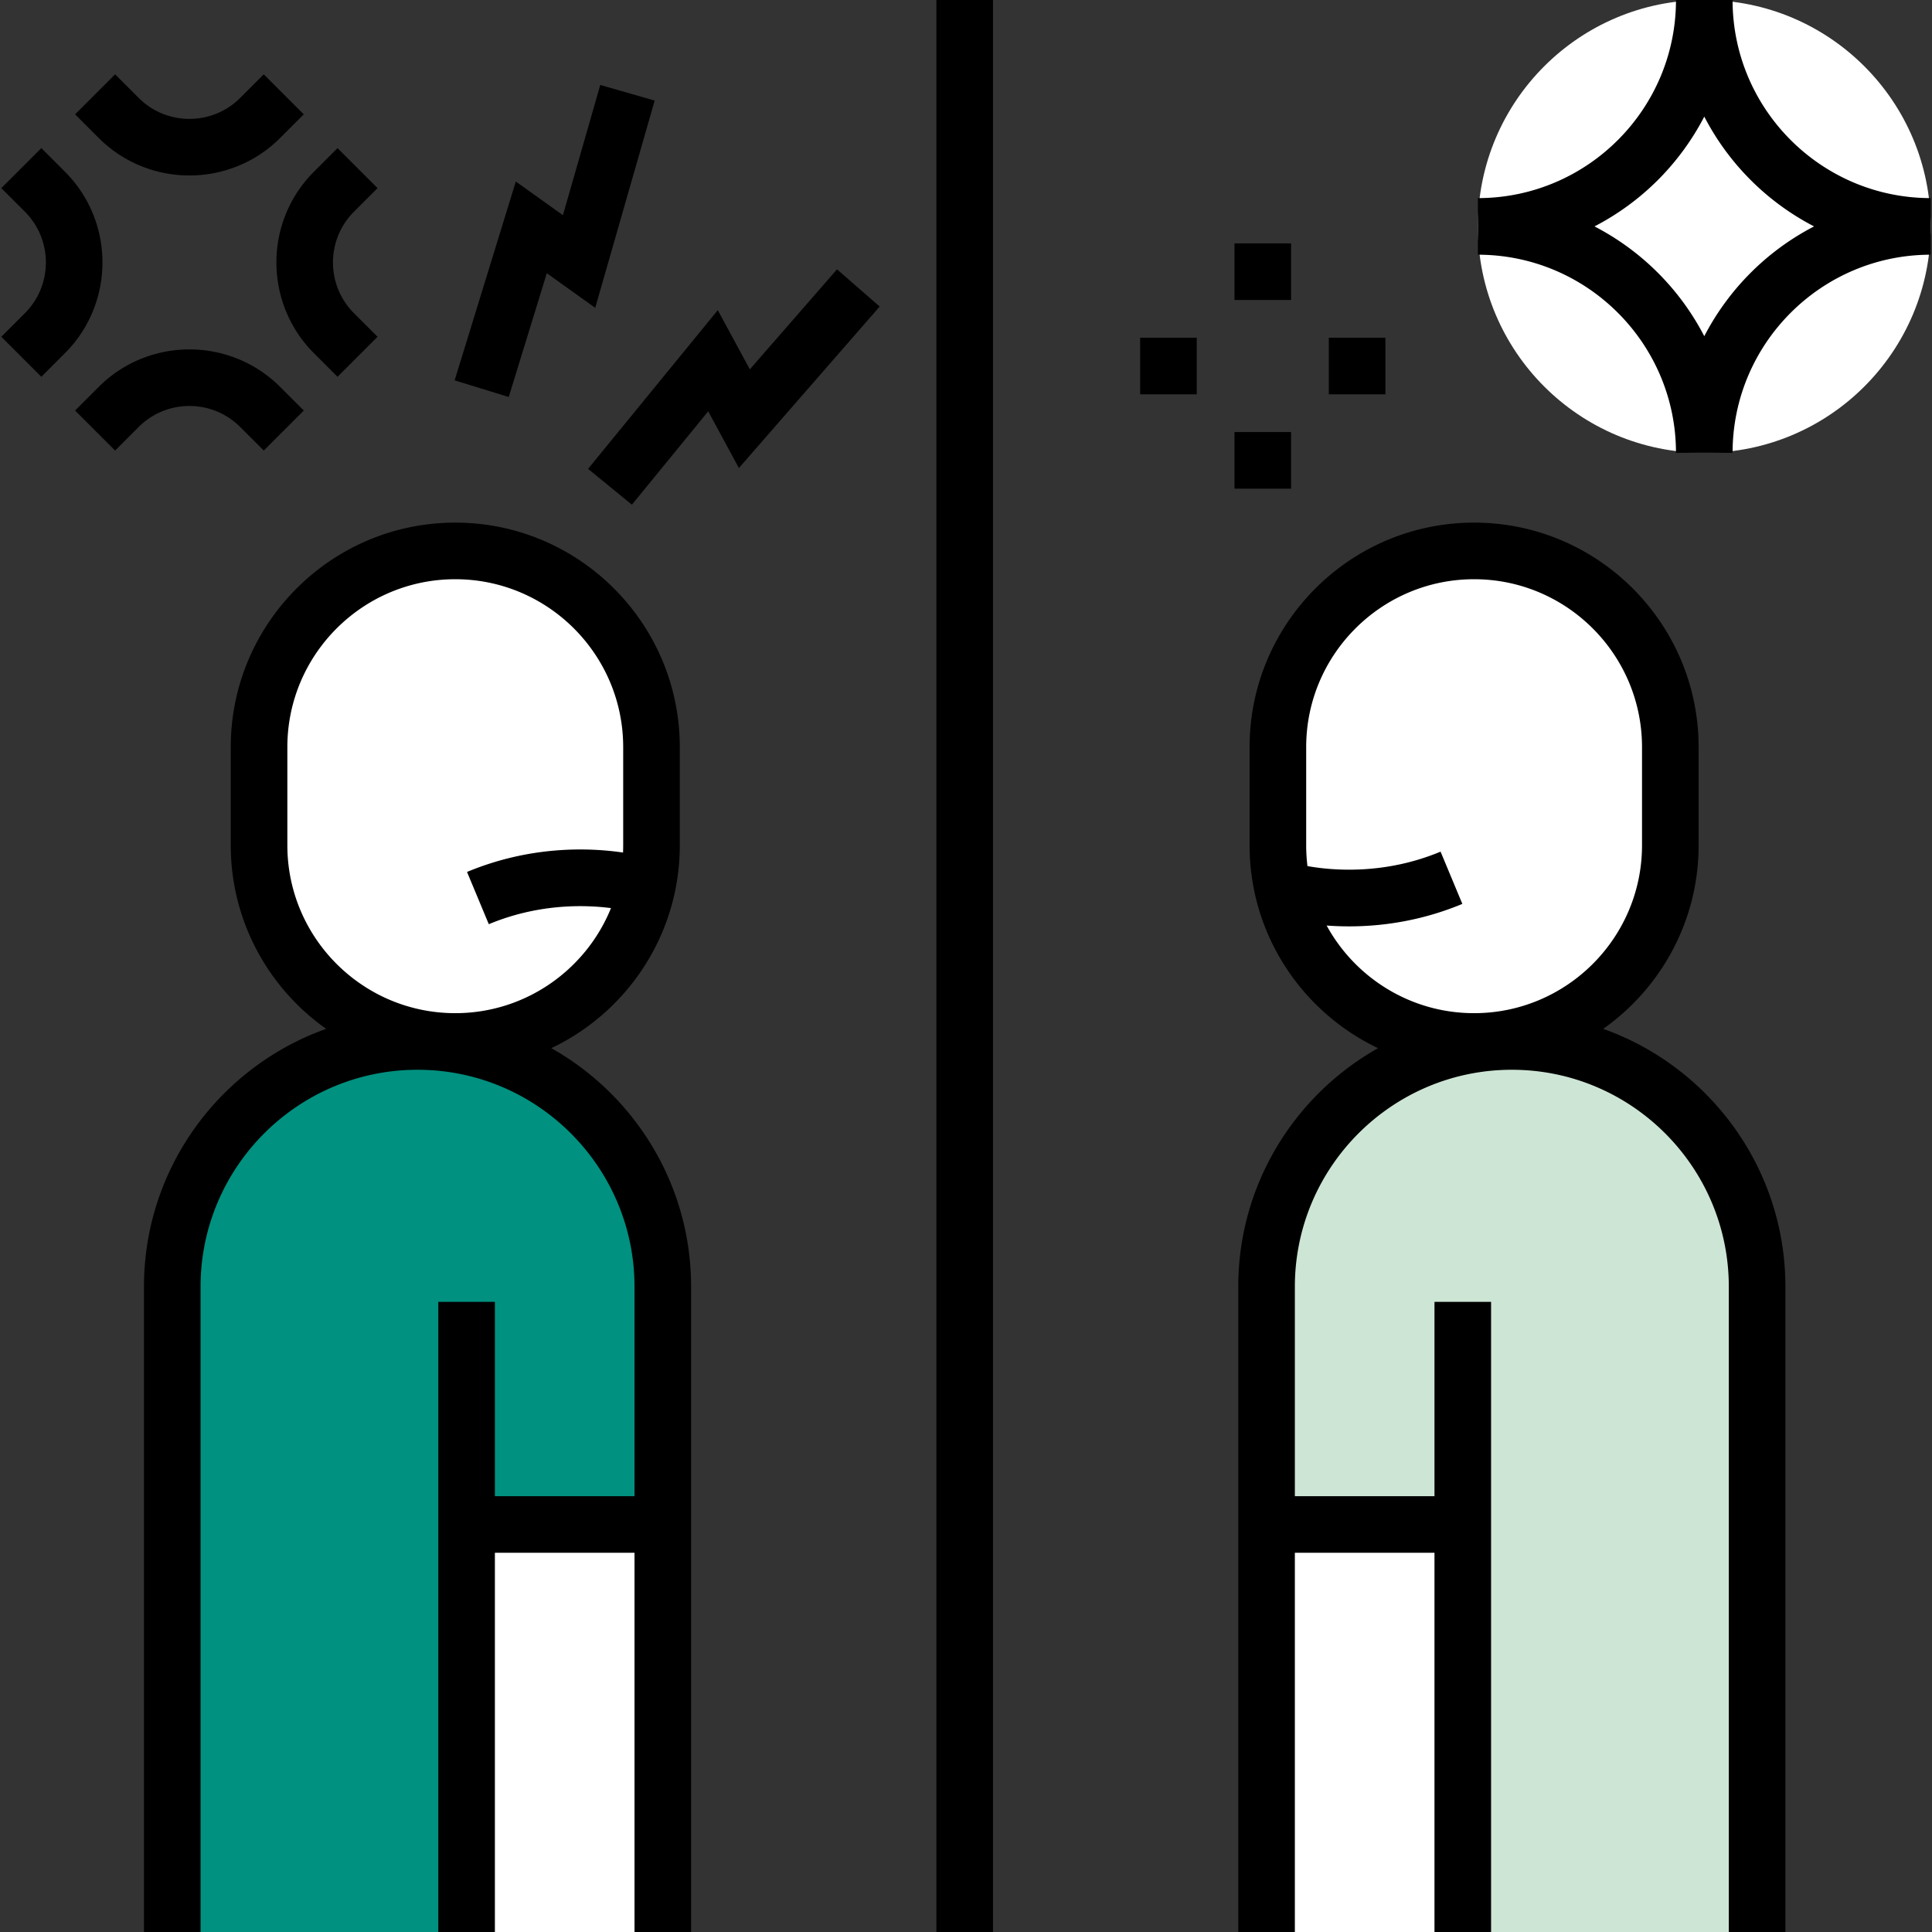
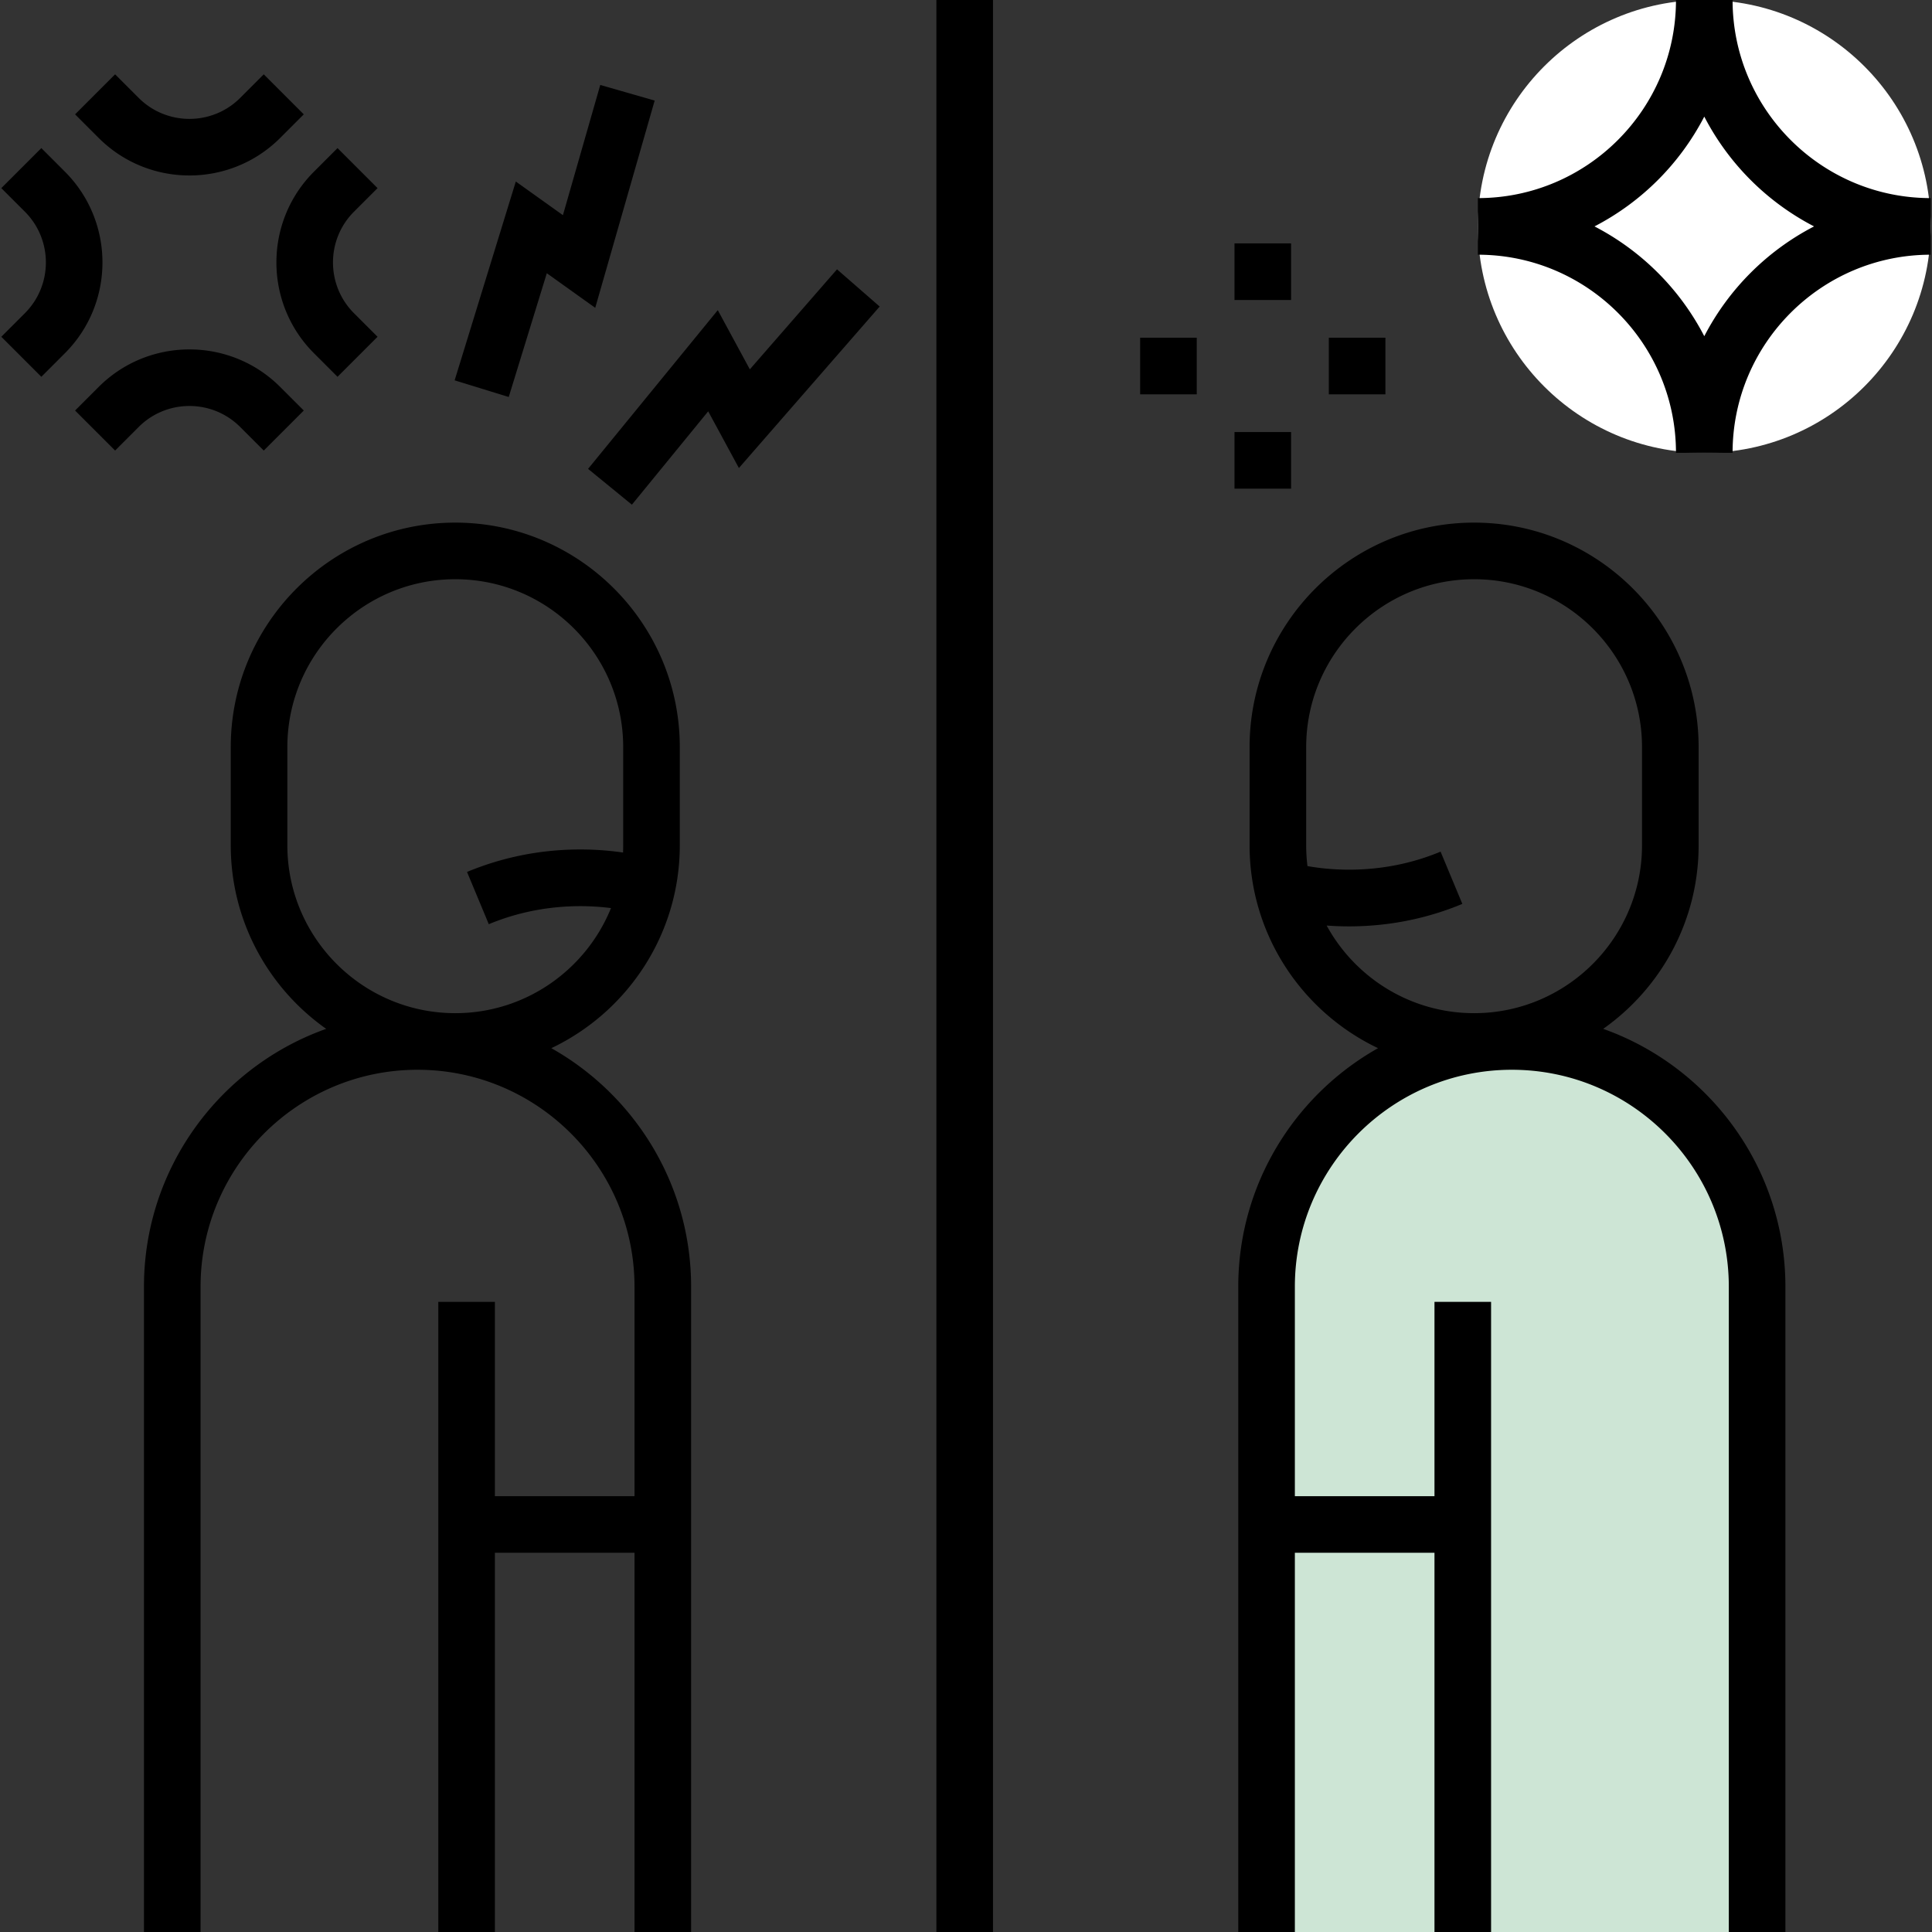
<svg xmlns="http://www.w3.org/2000/svg" version="1.1" width="512" height="512" x="0" y="0" viewBox="0 0 512 512" style="enable-background:new 0 0 512 512" xml:space="preserve" class="">
  <rect x="0" y="0" width="512" height="512" fill="#333333" stroke="none" />
  <g>
    <linearGradient id="a" x1="110.652" x2="110.652" y1="276" y2="512" gradientUnits="userSpaceOnUse">
      <stop stop-opacity="1" stop-color="#75d1f4" offset="0" />
      <stop stop-opacity="1" stop-color="#009180" offset="0" />
    </linearGradient>
    <linearGradient id="b" x1="400.652" x2="400.652" y1="276" y2="512" gradientUnits="userSpaceOnUse">
      <stop stop-opacity="1" stop-color="#a7acff" offset="0" />
      <stop stop-opacity="1" stop-color="#cde5d5" offset="0" />
    </linearGradient>
    <linearGradient id="c" x1="256" x2="256" y1="0" y2="512" gradientUnits="userSpaceOnUse">
      <stop stop-opacity="1" stop-color="#004ea6" offset="0" />
      <stop stop-opacity="1" stop-color="#000000" offset="0" />
    </linearGradient>
-     <path fill="url(#a)" d="M45.652 512h130V341c0-35.898-29.101-65-65-65-35.898 0-65 29.101-65 65z" opacity="1" data-original="url(#a)" class="" />
-     <path fill="#ffffff" d="M123.652 404h52v108h-52zM120.652 276c28.719 0 52-23.281 52-52v-26c0-28.719-23.281-52-52-52s-52 23.281-52 52v26c0 28.719 23.281 52 52 52z" opacity="1" data-original="#ffffff" />
    <path fill="url(#b)" d="M465.652 512h-130V341c0-35.898 29.101-65 65-65 35.898 0 65 29.101 65 65z" opacity="1" data-original="url(#b)" class="" />
    <g fill="#fff">
-       <path d="M335.652 404h52v108h-52zM390.652 276c-28.719 0-52-23.281-52-52v-26c0-28.719 23.281-52 52-52s52 23.281 52 52v26c0 28.719-23.281 52-52 52z" fill="#ffffff" opacity="1" data-original="#ffffff" />
      <circle cx="451.652" cy="60" r="60" fill="#ffffff" opacity="1" data-original="#ffffff" />
    </g>
    <path fill="url(#c)" d="M473.152 512h-15V341c0-31.706-25.794-57.5-57.5-57.5s-57.5 25.794-57.5 57.5v55.5h37V345h15v167h-15V411.5h-37V512h-15V341c0-27.105 14.955-50.786 37.045-63.225-20.108-9.558-34.045-30.07-34.045-53.775v-26c0-32.809 26.691-59.5 59.5-59.5s59.5 26.691 59.5 59.5v26c0 20.085-10.003 37.877-25.289 48.657 28.107 9.986 48.289 36.853 48.289 68.343zM351.576 245.277c7.559 13.824 22.241 23.223 39.076 23.223 24.537 0 44.5-19.963 44.5-44.5v-26c0-24.537-19.963-44.5-44.5-44.5s-44.5 19.963-44.5 44.5v26c0 1.87.116 3.714.341 5.524 6.798 1.208 20.471 2.339 35.274-3.829l5.77 13.846c-13.793 5.747-26.683 6.428-35.961 5.736zM263.152 512h-15V0h15zm-80 0h-15V411.5h-37V512h-15V345h15v51.5h37V341c0-31.706-25.794-57.5-57.5-57.5s-57.5 25.794-57.5 57.5v171h-15V341c0-31.49 20.182-58.356 48.289-68.343-15.286-10.78-25.289-28.572-25.289-48.657v-26c0-32.809 26.691-59.5 59.5-59.5s59.5 26.691 59.5 59.5v26c0 23.705-13.937 44.218-34.045 53.775 22.09 12.438 37.045 36.119 37.045 63.225zm-62.5-358.5c-24.537 0-44.5 19.963-44.5 44.5v26c0 24.537 19.963 44.5 44.5 44.5 18.651 0 34.66-11.535 41.267-27.846-7.374-.94-19.447-1.121-32.382 4.269l-5.77-13.846c16.717-6.966 32.106-6.493 41.344-5.144a45.96 45.96 0 0 0 .041-1.934v-26c0-24.536-19.963-44.499-44.5-44.499zm46.807-19.754-11.615-9.492 34.378-42.062 8.493 15.688 23.103-26.503 11.307 9.857-37.308 42.798-8.136-15.027zm174.693-4.246h-15v-15h15zm117-9.5h-15c0-28.948-23.552-52.5-52.5-52.5v-15c28.948 0 52.5-23.552 52.5-52.5h15c0 28.948 23.552 52.5 52.5 52.5v15c-28.948 0-52.5 23.552-52.5 52.5zm-36.594-60a67.982 67.982 0 0 1 29.094 29.094A67.982 67.982 0 0 1 480.746 60a67.982 67.982 0 0 1-29.094-29.094A67.982 67.982 0 0 1 422.558 60zm-352.66 59.402-6.25-6.25c-7.413-7.414-19.479-7.416-26.894 0l-6.249 6.25-10.607-10.607 6.25-6.25c13.264-13.262 34.845-13.262 48.106 0l6.251 6.25zm64.922-14.196-14.336-4.412 16.212-52.689 12.484 8.918 9.896-34.508 14.418 4.135-15.75 54.924-12.832-9.166zm232.332-.706h-15v-15h15zm-50 0h-15v-15h15zM89.447 99.854l-6.25-6.25c-13.262-13.264-13.262-34.844 0-48.106l6.25-6.251 10.607 10.607-6.25 6.25c-7.414 7.414-7.414 19.479 0 26.894l6.25 6.249zm-78.491 0L.348 89.246l6.25-6.25c7.415-7.414 7.415-19.479 0-26.893l-6.25-6.25 10.607-10.607 6.25 6.25c13.263 13.264 13.263 34.844 0 48.107zM342.152 79.5h-15v-15h15zM50.202 46.501c-8.711 0-17.422-3.316-24.054-9.947l-6.25-6.25 10.607-10.607 6.25 6.25c7.414 7.416 19.479 7.416 26.893 0l6.25-6.25 10.607 10.607-6.25 6.25c-6.631 6.631-15.342 9.947-24.053 9.947z" opacity="1" data-original="url(#c)" class="" />
  </g>
</svg>